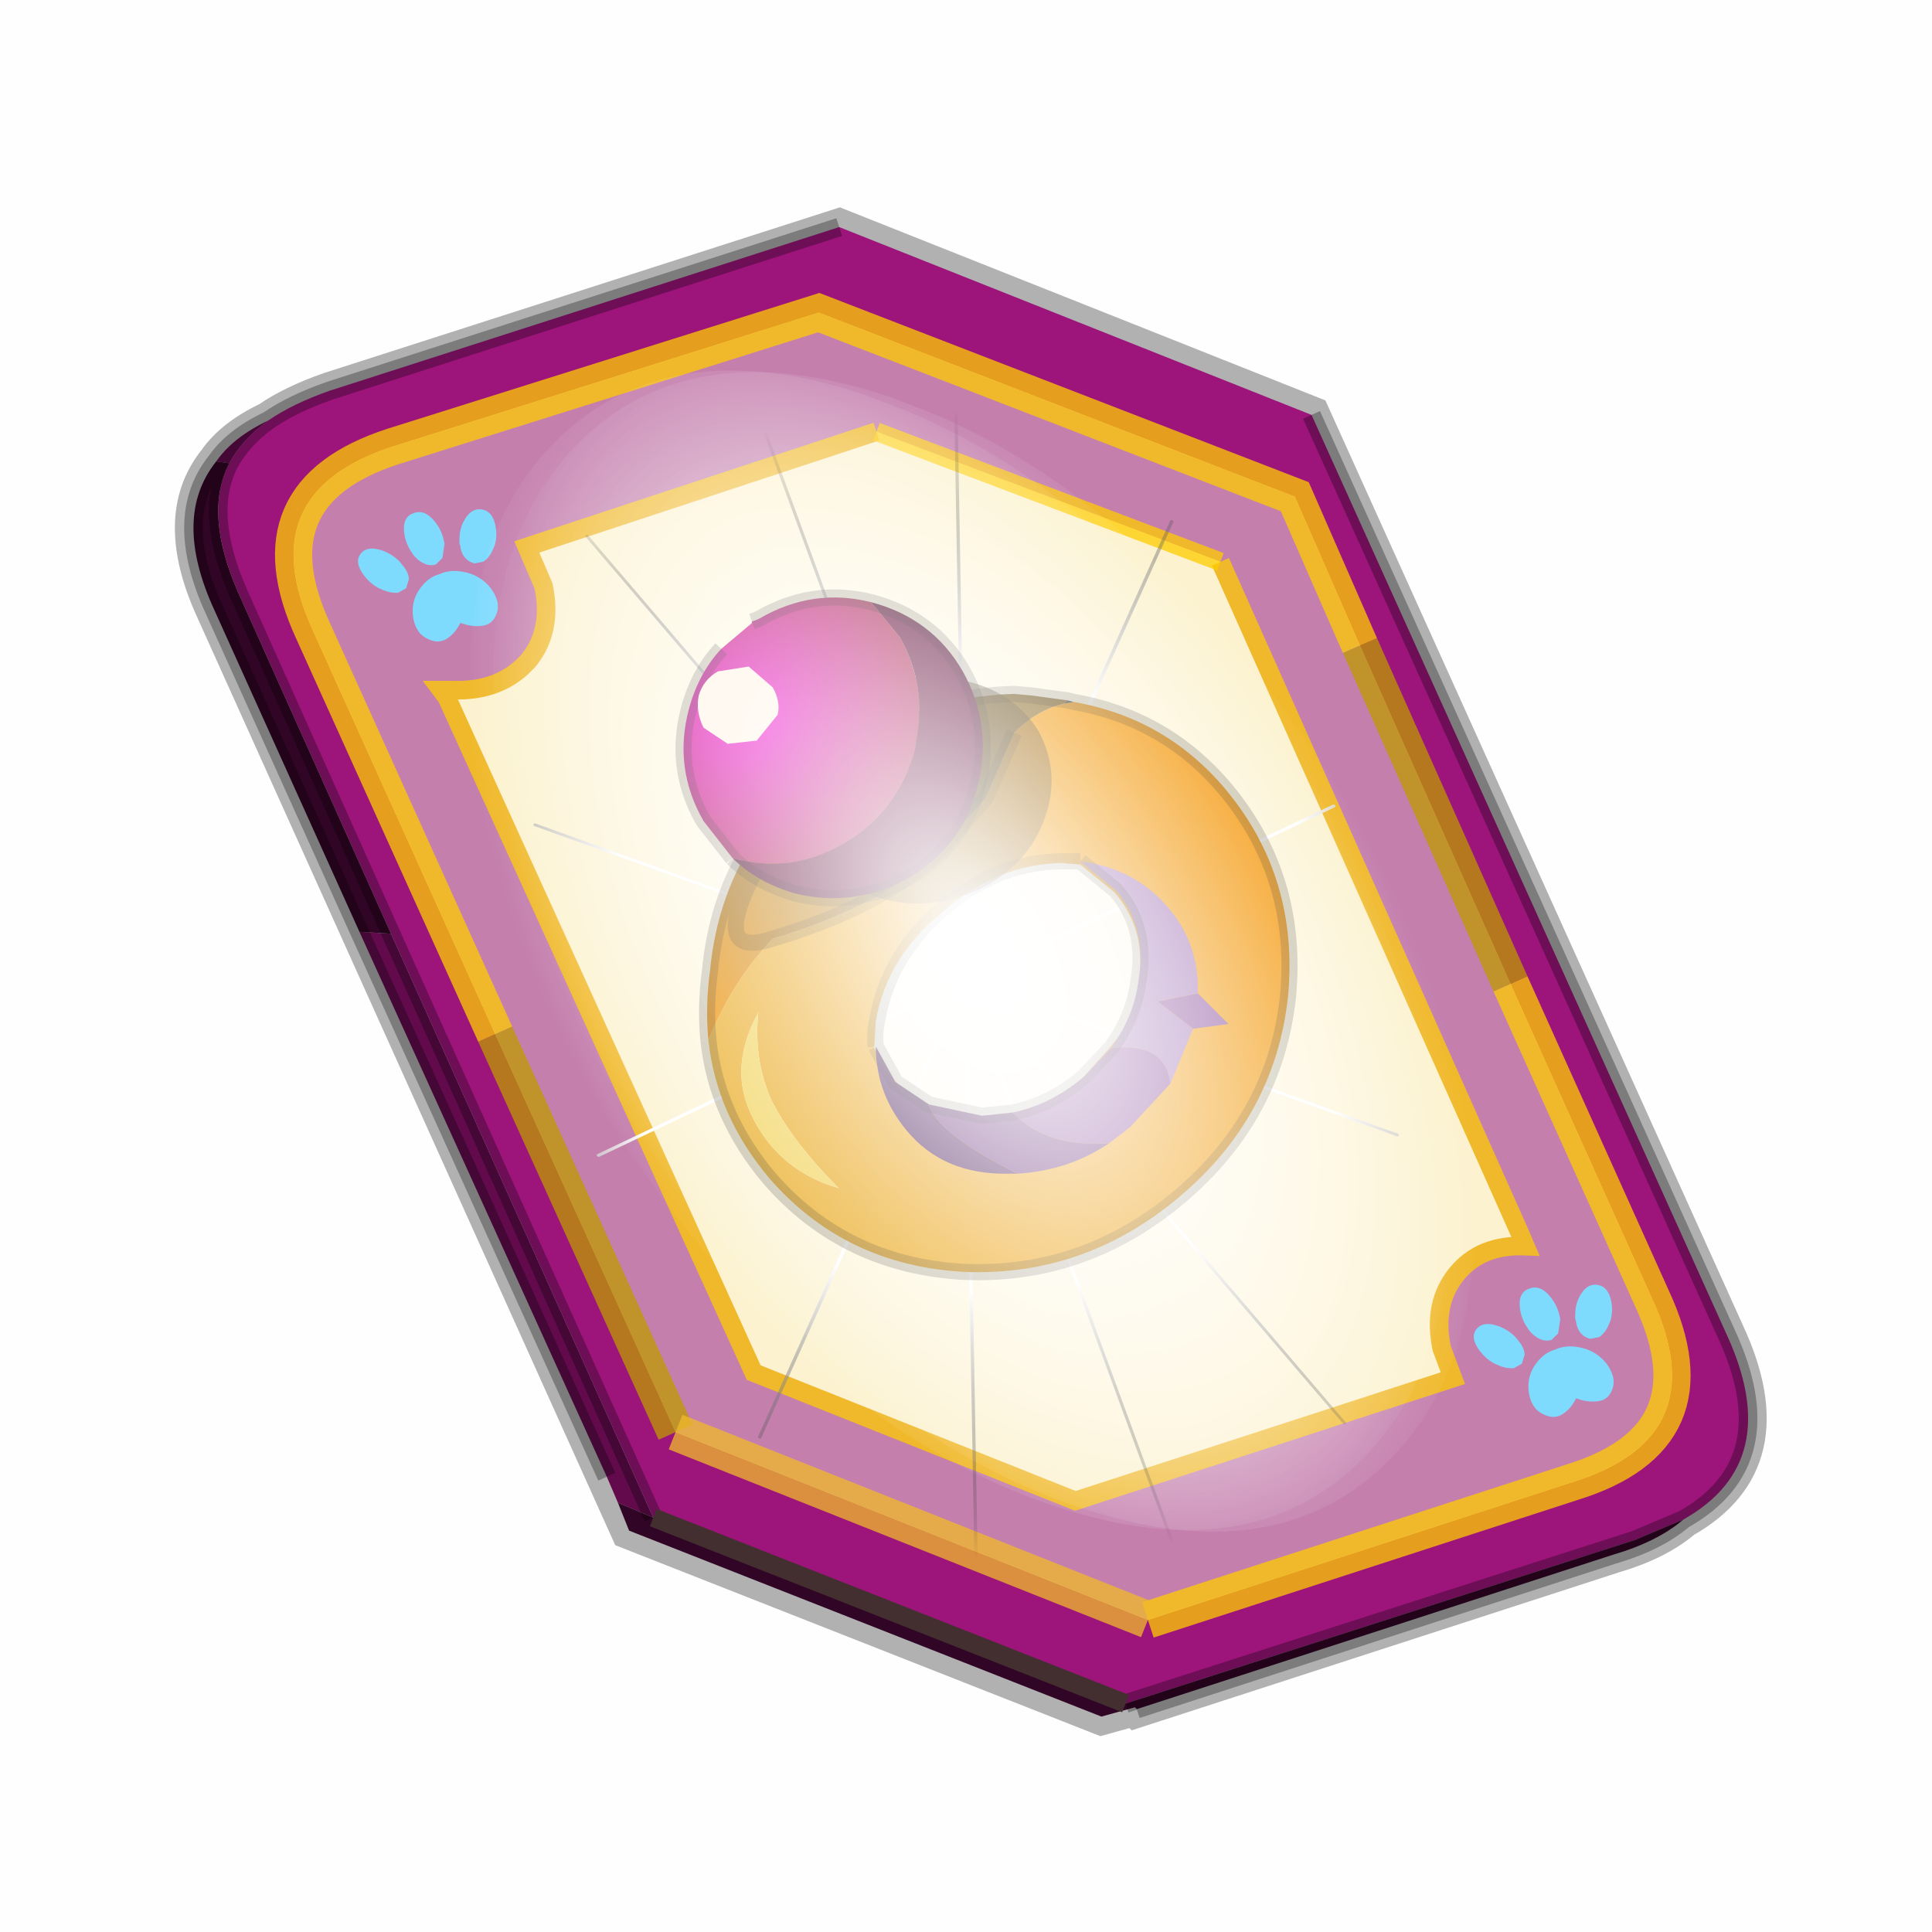
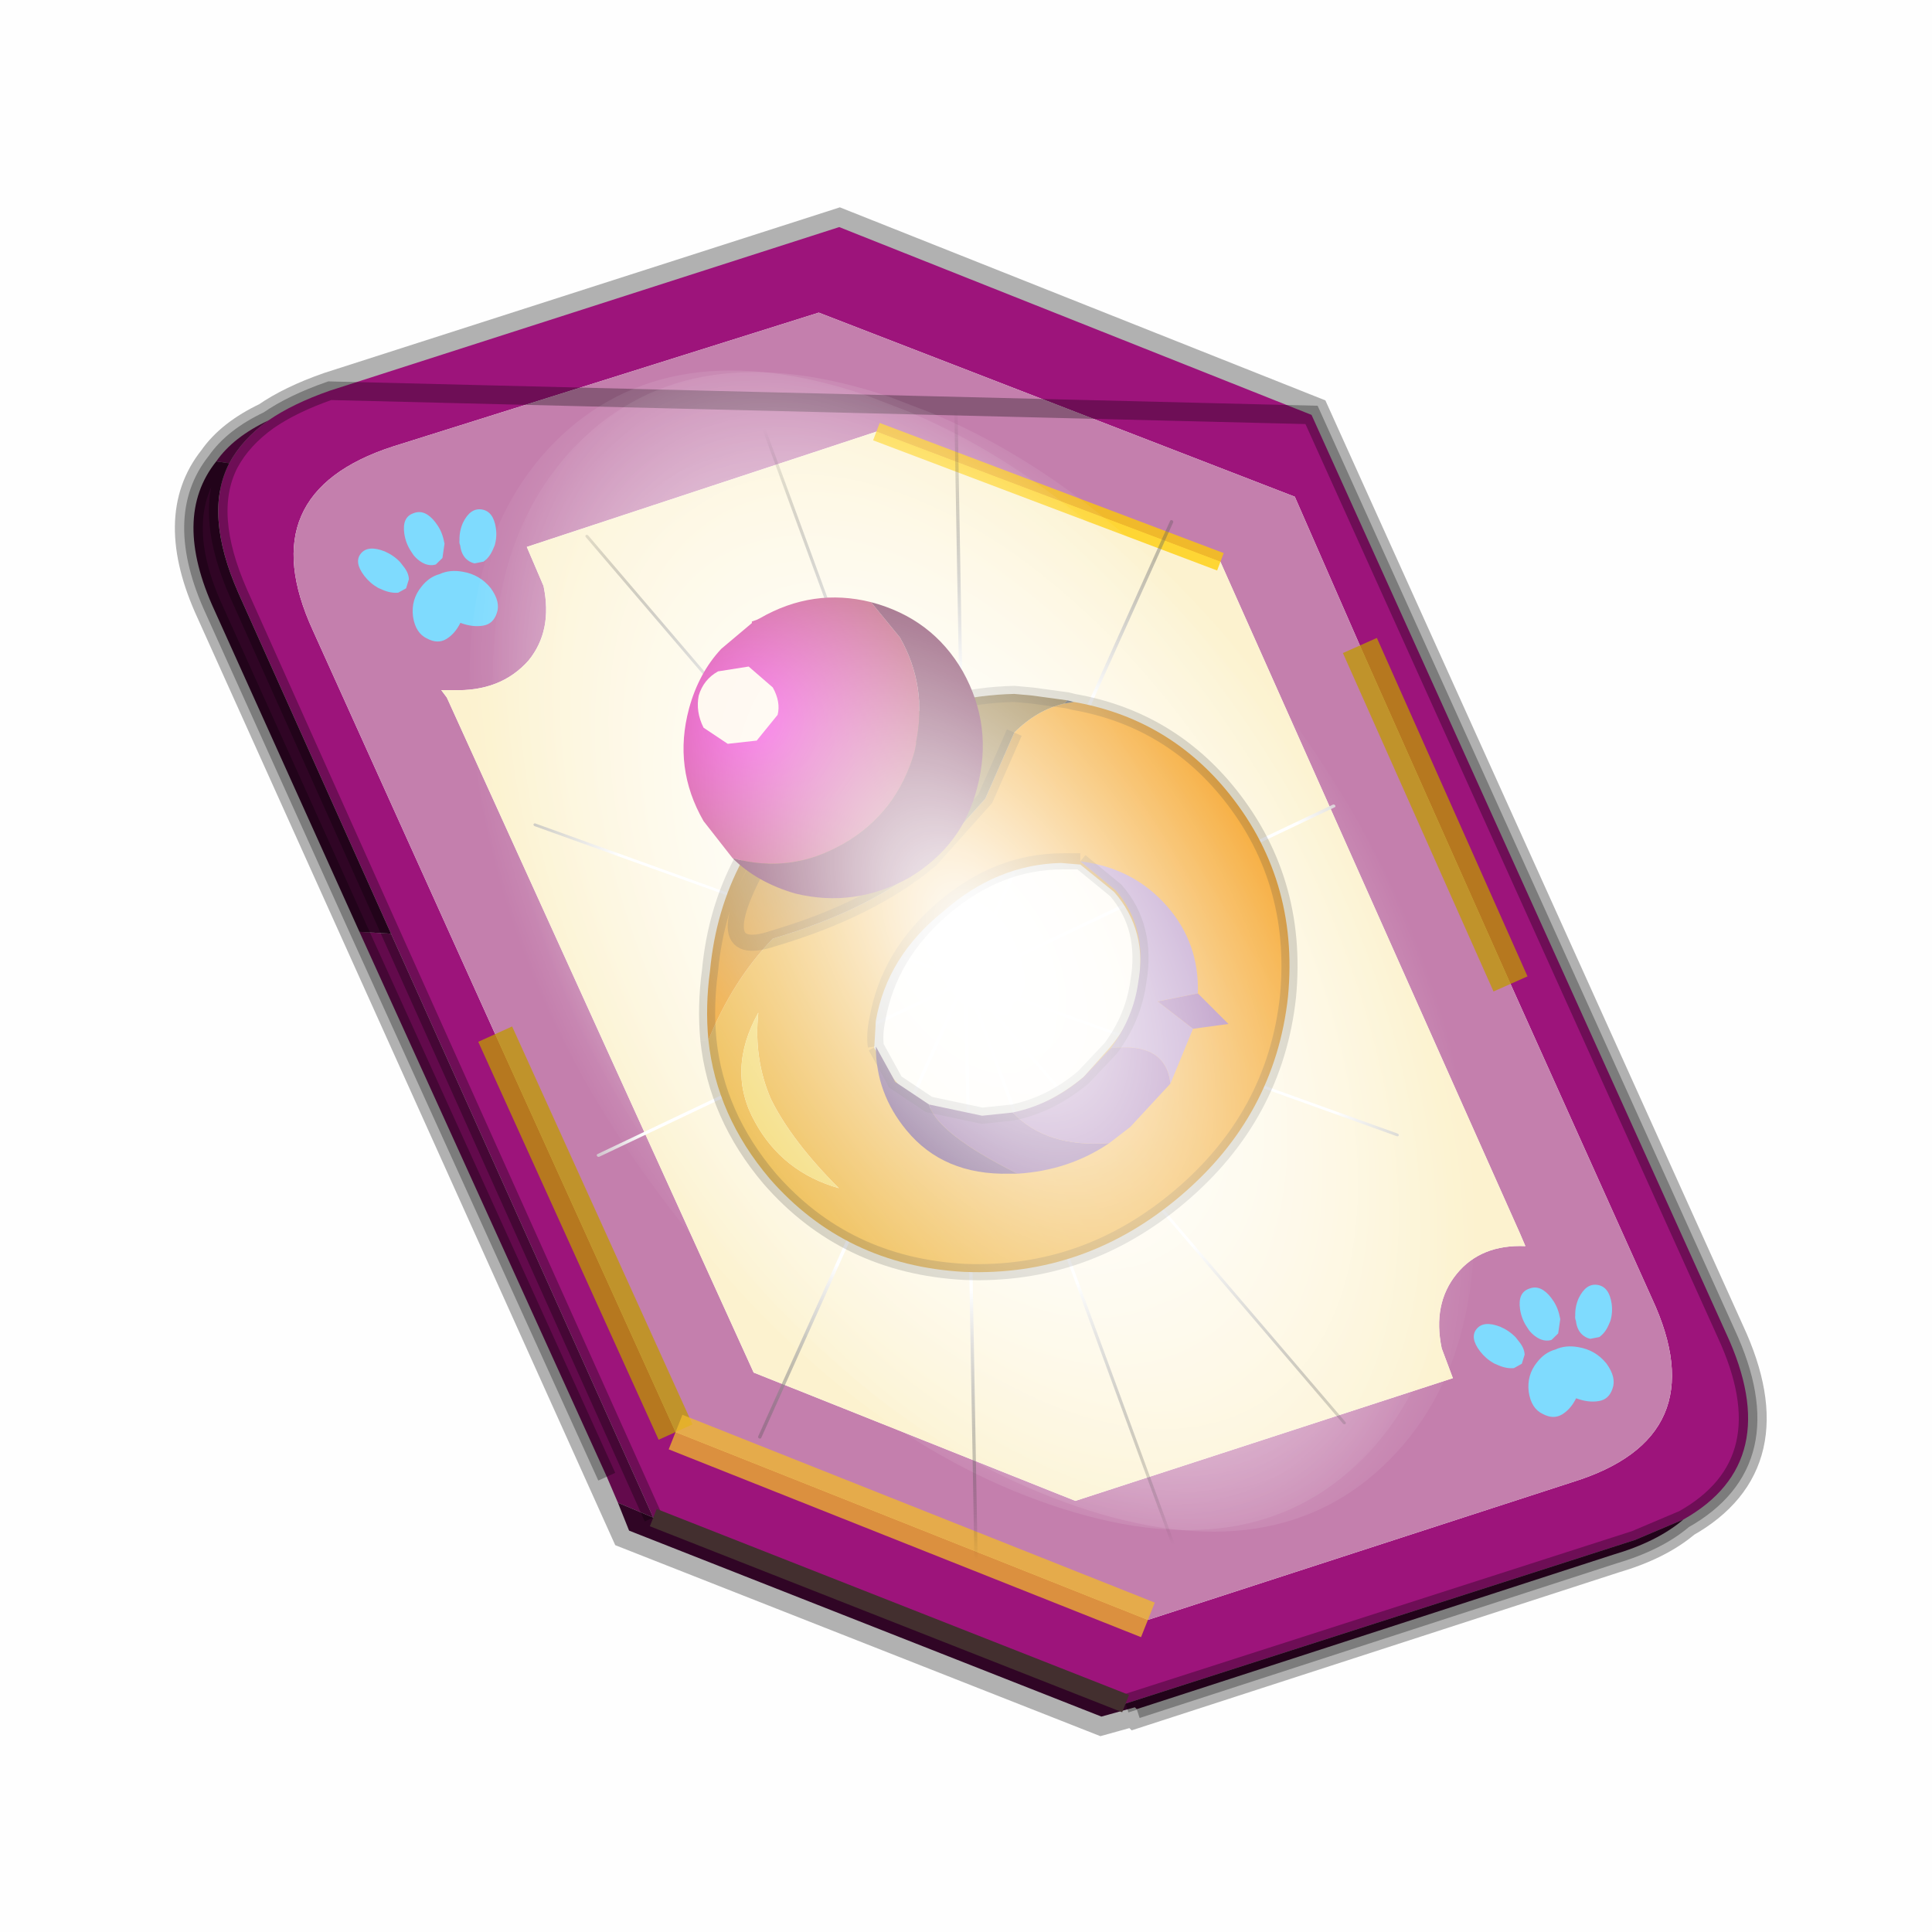
<svg xmlns="http://www.w3.org/2000/svg" xmlns:xlink="http://www.w3.org/1999/xlink" version="1.1" width="60px" height="60px" viewBox="0.0 0.0 60.0 60.0">
  <defs>
    <g id="c1">
      <path fill="#000000" fill-opacity="0.004" d="M0.0 0.0 L60.0 0.0 60.0 60.0 0.0 60.0 0.0 0.0" />
    </g>
    <g id="c2">
      <path fill="none" stroke="#000000" stroke-width="1.0" stroke-opacity="0.302" d="M0.7 12.25 Q-0.45 9.75 0.75 8.25 1.2 7.6 2.15 7.15 2.8 6.7 3.8 6.35 L17.5 1.95 30.2 7.0 41.35 31.7 Q42.95 35.15 40.2 36.7 39.5 37.3 38.3 37.65 L25.5 41.8 25.45 41.75 24.55 42.0 11.85 37.0 0.7 12.25" />
      <path fill="#9d147b" stroke="none" d="M35.55 22.3 L31.5 13.2 29.75 9.2 16.95 4.25 5.5 7.85 Q1.65 9.1 3.35 12.8 L8.25 23.65 13.1 34.35 25.8 39.4 37.2 35.7 Q41.1 34.5 39.35 30.75 L35.55 22.3 M5.45 20.95 L1.35 11.8 Q0.4 9.65 1.1 8.3 1.45 7.65 2.15 7.15 2.8 6.7 3.8 6.35 L17.5 1.95 30.2 7.0 41.35 31.7 Q42.95 35.15 40.2 36.7 L38.9 37.25 25.2 41.65 12.5 36.65 5.45 20.95" />
      <path fill="#c47fad" stroke="none" d="M31.5 13.2 L35.55 22.3 39.35 30.75 Q41.1 34.5 37.2 35.7 L25.8 39.4 13.1 34.35 8.25 23.65 3.35 12.8 Q1.65 9.1 5.5 7.85 L16.95 4.25 29.75 9.2 31.5 13.2 M18.5 7.45 L9.1 10.55 9.55 11.6 Q9.8 12.8 9.15 13.6 8.4 14.45 7.1 14.4 L6.8 14.4 6.95 14.6 15.2 32.75 23.85 36.2 34.0 32.9 33.7 32.1 Q33.45 30.9 34.1 30.1 34.75 29.3 35.95 29.35 L35.8 29.0 27.75 10.95 18.5 7.45" />
      <path fill="#fcf2cf" stroke="none" d="M27.75 10.95 L35.8 29.0 35.95 29.35 Q34.75 29.3 34.1 30.1 33.45 30.9 33.7 32.1 L34.0 32.9 23.85 36.2 15.2 32.75 6.95 14.6 6.8 14.4 7.1 14.4 Q8.4 14.45 9.15 13.6 9.8 12.8 9.55 11.6 L9.1 10.55 18.5 7.45 27.75 10.95" />
      <path fill="#630a4c" stroke="none" d="M1.1 8.3 L0.75 8.25 Q1.2 7.6 2.15 7.15 1.45 7.65 1.1 8.3 M4.6 20.9 L5.45 20.95 12.5 36.65 11.55 36.25 11.25 35.55 4.6 20.9" />
      <path fill="#300525" stroke="none" d="M1.1 8.3 Q0.4 9.65 1.35 11.8 L5.45 20.95 4.6 20.9 0.7 12.25 Q-0.45 9.75 0.75 8.25 L1.1 8.3 M12.5 36.65 L25.2 41.65 38.9 37.25 40.2 36.7 Q39.5 37.3 38.3 37.65 L25.5 41.8 25.45 41.75 24.55 42.0 11.85 37.0 11.55 36.25 12.5 36.65" />
      <path fill="none" stroke="#bf9900" stroke-width="1.0" stroke-opacity="0.749" d="M31.5 13.2 L35.55 22.3 M13.1 34.35 L8.25 23.65" />
-       <path fill="none" stroke="#ffcc00" stroke-width="1.0" stroke-opacity="0.749" d="M35.55 22.3 L39.35 30.75 Q41.1 34.5 37.2 35.7 L25.8 39.4 M8.25 23.65 L3.35 12.8 Q1.65 9.1 5.5 7.85 L16.95 4.25 29.75 9.2 31.5 13.2" />
-       <path fill="none" stroke="#f0b92b" stroke-width="0.5" d="M27.75 10.95 L35.8 29.0 35.95 29.35 Q34.75 29.3 34.1 30.1 33.45 30.9 33.7 32.1 L34.0 32.9 23.85 36.2 15.2 32.75 6.95 14.6 6.8 14.4 7.1 14.4 Q8.4 14.45 9.15 13.6 9.8 12.8 9.55 11.6 L9.1 10.55 18.5 7.45" />
-       <path fill="none" stroke="#000000" stroke-width="0.5" stroke-opacity="0.302" d="M5.45 20.95 L1.35 11.8 Q0.4 9.65 1.1 8.3 M0.75 8.25 Q-0.45 9.75 0.7 12.25 L4.6 20.9 M5.45 20.95 L12.5 36.65 M25.2 41.65 L38.9 37.25 40.2 36.7 Q42.95 35.15 41.35 31.7 L30.2 7.0 M17.5 1.95 L3.8 6.35 Q2.8 6.7 2.15 7.15 1.45 7.65 1.1 8.3 M0.75 8.25 Q1.2 7.6 2.15 7.15 M11.25 35.55 L4.6 20.9 M25.5 41.8 L38.3 37.65 Q39.5 37.3 40.2 36.7" />
+       <path fill="none" stroke="#000000" stroke-width="0.5" stroke-opacity="0.302" d="M5.45 20.95 L1.35 11.8 Q0.4 9.65 1.1 8.3 M0.75 8.25 Q-0.45 9.75 0.7 12.25 L4.6 20.9 M5.45 20.95 L12.5 36.65 M25.2 41.65 L38.9 37.25 40.2 36.7 Q42.95 35.15 41.35 31.7 L30.2 7.0 L3.8 6.35 Q2.8 6.7 2.15 7.15 1.45 7.65 1.1 8.3 M0.75 8.25 Q1.2 7.6 2.15 7.15 M11.25 35.55 L4.6 20.9 M25.5 41.8 L38.3 37.65 Q39.5 37.3 40.2 36.7" />
      <path fill="none" stroke="#ffcc00" stroke-width="0.5" stroke-opacity="0.749" d="M18.5 7.45 L27.75 10.95" />
      <path fill="none" stroke="#f0b92b" stroke-width="1.0" stroke-opacity="0.749" d="M25.8 39.4 L13.1 34.35" />
      <path fill="none" stroke="#432f2f" stroke-width="0.5" d="M12.5 36.65 L25.2 41.65" />
    </g>
    <g id="c3">
      <path fill="#7fdbfe" stroke="none" d="M10.75 4.9 Q10.75 4.6 10.9 4.35 11.25 3.45 11.95 2.75 13.3 1.5 14.35 2.1 15.4 2.7 14.95 4.45 14.7 5.4 14.1 6.15 L13.75 6.5 Q13.1 7.15 12.35 7.35 L11.4 7.2 Q10.95 6.9 10.75 6.4 10.5 5.75 10.75 4.9 M7.5 5.9 Q7.0 5.85 6.6 5.5 6.05 5.0 5.8 4.15 L5.7 3.6 Q5.55 2.65 5.8 1.7 6.25 0.0 7.5 0.0 L7.6 0.0 Q8.85 0.0 9.3 1.7 9.55 2.65 9.4 3.6 L9.3 4.15 8.5 5.5 7.6 5.9 7.5 5.9 M4.35 4.9 Q4.6 5.75 4.35 6.4 L3.7 7.2 2.75 7.35 Q2.0 7.15 1.35 6.5 L1.0 6.15 Q0.4 5.4 0.15 4.45 -0.3 2.7 0.75 2.1 1.8 1.5 3.15 2.75 3.85 3.45 4.2 4.35 L4.35 4.9 M5.5 13.7 Q4.45 13.9 3.65 12.95 2.75 12.0 3.2 10.25 3.7 8.5 5.25 7.6 6.4 6.9 7.55 7.0 8.75 6.9 9.9 7.6 11.45 8.5 11.95 10.25 12.35 12.0 11.5 12.95 10.7 13.9 9.65 13.7 8.55 13.5 7.55 12.6 6.55 13.5 5.5 13.7" />
    </g>
    <g id="c4">
      <g>
        <use transform="matrix(1.0,0.0,0.0,1.0,0.0,0.0)" xlink:href="#c3" />
      </g>
    </g>
    <radialGradient gradientUnits="userSpaceOnUse" r="819.2" cx="0" cy="0" spreadMethod="pad" gradientTransform="matrix(0.091,0.0,0.0,0.091,0.6,3.4)" id="gradient1">
      <stop offset="0.0" stop-color="#ffffff" />
      <stop offset="1.0" stop-color="#ffffff" stop-opacity="0.0" />
    </radialGradient>
    <g id="c5">
      <path stroke="none" fill="url(#gradient1)" d="M36.65 -54.65 Q60.05 -42.0 69.75 -17.95 80.55 8.9 68.0 34.1 55.45 59.35 26.8 68.2 -1.8 77.05 -29.7 64.3 -57.6 51.6 -68.45 24.75 -79.3 -2.05 -66.75 -27.25 L-66.7 -27.3 Q-54.1 -52.5 -25.5 -61.4 3.1 -70.2 31.0 -57.5 L36.65 -54.65" />
    </g>
    <g id="c6">
      <g>
        <use transform="matrix(1.0,0.0,0.0,1.0,0.0,0.0)" xlink:href="#c5" />
      </g>
    </g>
    <radialGradient gradientUnits="userSpaceOnUse" r="819.2" cx="0" cy="0" spreadMethod="pad" gradientTransform="matrix(0.209,0.0,0.0,0.177,67.15,107.2)" id="gradient2">
      <stop offset="0.357" stop-color="#ffffff" />
      <stop offset="0.671" stop-opacity="0.0" />
    </radialGradient>
    <g id="c7">
      <path fill="none" stroke-linejoin="round" stroke-linecap="round" stroke="url(#gradient2)" stroke-width="0.5" d="M136.55 165.8 L68.6 106.0 68.4 106.0 118.25 201.5 M68.3 105.8 L68.35 105.8 68.3 105.8 68.3 105.85 68.4 106.0 68.3 106.0 86.55 211.5 M68.3 105.8 L68.3 105.85 68.3 106.0 68.15 105.95 18.25 151.55 M68.3 105.85 L68.25 105.85 68.3 106.0 50.0 193.2 M68.25 105.85 L68.15 105.95 0.05 97.7 M68.3 105.85 L68.25 105.8 68.25 105.85 M68.25 105.8 L68.2 105.7 0.0 45.7 M68.3 105.8 L68.25 105.75 68.25 105.8 M68.25 105.75 L68.2 105.7 18.25 10.05 M68.6 106.0 L68.35 105.8 118.25 60.15 M86.6 18.35 L68.3 105.8 M136.6 114.25 L68.6 106.0 M68.25 105.75 L49.95 0.05" />
    </g>
    <g id="c8">
      <g>
        <use transform="matrix(1.0,0.0,0.0,1.0,0.0,0.0)" xlink:href="#c7" />
      </g>
    </g>
    <g id="c9">
      <g>
        <use transform="matrix(1.0,0.0,0.0,1.0,0.0,0.0)" xlink:href="#c2" />
      </g>
      <g>
        <use transform="matrix(0.239,-0.087,0.1,0.234,34.25,31.15)" xlink:href="#c4" />
      </g>
      <g>
        <use transform="matrix(0.239,-0.087,0.1,0.234,4.25,10.3)" xlink:href="#c4" />
      </g>
      <g>
        <use transform="matrix(0.141,-0.038,0.111,0.226,20.25,20.65)" filter="url(#filter7)" xlink:href="#c6" />
      </g>
      <g>
        <use transform="matrix(-0.155,0.051,0.084,0.147,22.6,3.15)" filter="url(#filter8)" xlink:href="#c8" />
      </g>
    </g>
    <filter id="filter7">
      <feColorMatrix in="SourceGraphic" type="matrix" values="0.0 0.0 0.0 0.0 0.797 0.0 0.0 0.0 0.0 0.598 0.0 0.0 0.0 0.0 0.199 0.0 0.0 0.0 1.0 0.0" result="cxform" />
      <feComposite operator="in" in2="SourceGraphic" result="color-xform" />
    </filter>
    <filter id="filter8">
      <feColorMatrix in="SourceGraphic" type="matrix" values="0.0 0.0 0.0 0.0 0.996 0.0 0.0 0.0 0.0 0.996 0.0 0.0 0.0 0.0 0.996 0.0 0.0 0.0 1.0 0.0" result="cxform" />
      <feComposite operator="in" in2="SourceGraphic" result="color-xform" />
    </filter>
    <linearGradient gradientUnits="userSpaceOnUse" x1="-819.2" x2="819.2" spreadMethod="pad" gradientTransform="matrix(0.01,-0.006,0.005,0.008,31.4,31.4)" id="gradient3">
      <stop offset="0.0" stop-color="#eab131" />
      <stop offset="1.0" stop-color="#f49302" />
    </linearGradient>
    <linearGradient gradientUnits="userSpaceOnUse" x1="-819.2" x2="819.2" spreadMethod="pad" gradientTransform="matrix(0.005,-0.004,0.002,0.002,24.6,27.3)" id="gradient4">
      <stop offset="0.0" stop-color="#f39404" />
      <stop offset="1.0" stop-color="#8a6923" />
    </linearGradient>
    <radialGradient gradientUnits="userSpaceOnUse" r="819.2" cx="0" cy="0" spreadMethod="pad" gradientTransform="matrix(0.006,-0.003,0.003,0.006,23.45,22.4)" id="gradient5">
      <stop offset="0.0" stop-color="#f404d7" />
      <stop offset="1.0" stop-color="#a82e4d" />
    </radialGradient>
    <g id="c10">
      <path stroke="none" fill="url(#gradient3)" d="M32.95 26.8 Q30.95 26.85 29.3 28.3 27.55 29.7 27.2 31.7 L27.15 32.55 27.75 33.5 Q28.75 34.75 30.45 34.75 32.2 34.65 33.65 33.45 L34.45 32.55 Q35.2 31.7 35.35 30.6 35.65 28.9 34.6 27.7 L33.55 26.85 32.95 26.8 M24.0 29.15 Q27.05 28.25 28.9 26.7 L30.6 24.8 31.5 22.75 Q32.2 22.05 33.05 21.85 L33.35 21.8 Q36.2 22.3 38.05 24.5 40.35 27.25 40.0 30.95 39.6 34.65 36.65 37.15 33.7 39.65 29.95 39.5 26.25 39.3 23.9 36.6 22.25 34.65 22.0 32.3 22.75 30.45 24.0 29.15 M26.05 36.9 Q24.6 35.45 23.95 34.15 23.4 32.9 23.55 31.45 22.55 33.25 23.45 34.85 24.3 36.4 26.05 36.9" />
      <path stroke="none" fill="url(#gradient4)" d="M31.5 22.75 L30.6 24.8 28.9 26.7 Q27.05 28.25 24.0 29.15 22.75 30.45 22.0 32.3 21.9 31.25 22.05 30.15 22.4 26.4 25.35 23.95 L25.45 23.8 27.45 22.55 Q29.35 21.6 31.5 21.55 L32.05 21.6 33.15 21.75 33.05 21.85 Q32.2 22.05 31.5 22.75 M25.85 26.1 Q25.95 28.25 29.55 23.8 30.0 23.15 29.7 22.85 L28.55 22.75 Q26.35 23.4 23.9 26.25 21.75 29.9 24.0 29.15 21.75 29.9 23.9 26.25 26.35 23.4 28.55 22.75 L29.7 22.85 Q30.0 23.15 29.55 23.8 25.95 28.25 25.85 26.1" />
      <path fill="#444444" stroke="none" d="M33.35 21.8 L33.05 21.85 33.15 21.75 33.35 21.8" />
      <path fill="#f2d562" stroke="none" d="M26.05 36.9 Q24.3 36.4 23.45 34.85 22.55 33.25 23.55 31.45 23.4 32.9 23.95 34.15 24.6 35.45 26.05 36.9" />
      <path fill="none" stroke="#000000" stroke-width="0.5" stroke-opacity="0.2" d="M31.5 22.75 L30.6 24.8 28.9 26.7 Q27.05 28.25 24.0 29.15 21.75 29.9 23.9 26.25 26.35 23.4 28.55 22.75 L29.7 22.85 Q30.0 23.15 29.55 23.8 25.95 28.25 25.85 26.1 M22.0 32.3 Q22.25 34.65 23.9 36.6 26.25 39.3 29.95 39.5 33.7 39.65 36.65 37.15 39.6 34.65 40.0 30.95 40.35 27.25 38.05 24.5 36.2 22.3 33.35 21.8 L33.15 21.75 32.05 21.6 31.5 21.55 Q29.35 21.6 27.45 22.55 L25.45 23.8 25.35 23.95 Q22.4 26.4 22.05 30.15 21.9 31.25 22.0 32.3" />
      <path fill="#6d367e" stroke="none" d="M34.45 35.5 Q33.2 36.35 31.6 36.45 29.1 35.2 28.85 34.3 L30.5 34.65 31.45 34.55 Q32.5 35.65 34.45 35.5" />
      <path fill="#4d205d" stroke="none" d="M31.6 36.45 L31.35 36.45 Q29.3 36.5 28.15 35.1 27.2 33.95 27.2 32.5 L27.75 33.5 27.8 33.6 28.85 34.3 Q29.1 35.2 31.6 36.45" />
      <path fill="#8e559f" stroke="none" d="M37.2 30.85 L38.15 31.8 37.05 31.95 35.95 31.1 37.2 30.85 M36.35 33.65 L35.1 35.0 34.45 35.5 Q32.5 35.65 31.45 34.55 32.65 34.3 33.65 33.45 L34.5 32.55 Q36.2 32.35 36.35 33.65" />
      <path fill="#a57ab8" stroke="none" d="M33.55 26.75 Q35.2 26.95 36.25 28.15 37.25 29.3 37.2 30.85 L35.95 31.1 37.05 31.95 36.35 33.65 Q36.2 32.35 34.5 32.55 35.2 31.6 35.35 30.5 35.65 28.8 34.65 27.65 L33.55 26.75" />
      <path fill="none" stroke="#000000" stroke-width="0.5" stroke-opacity="0.2" d="M27.2 32.5 Q27.15 32.1 27.25 31.65 27.6 29.65 29.3 28.2 31.0 26.75 33.0 26.75 L33.55 26.75 M27.2 32.5 L27.75 33.5 27.8 33.6 28.85 34.3 30.5 34.65 31.45 34.55 Q32.65 34.3 33.65 33.45 L34.5 32.55 Q35.2 31.6 35.35 30.5 35.65 28.8 34.65 27.65 L33.55 26.75" />
-       <path fill="#432f12" fill-opacity="0.451" d="M32.45 25.4 Q31.95 26.8 30.55 27.55 29.05 28.3 27.55 27.95 26.1 27.6 25.35 26.3 24.65 25.05 25.1 23.7 25.6 22.3 27.05 21.55 28.5 20.8 30.0 21.15 31.5 21.5 32.25 22.7 32.95 24.0 32.45 25.4" />
      <path stroke="none" fill="url(#gradient5)" d="M23.35 19.3 L23.5 19.25 23.6 19.2 Q25.25 18.25 27.05 18.7 L27.95 19.8 Q28.8 21.3 28.45 23.05 L28.45 23.1 28.4 23.35 Q27.85 25.25 26.2 26.2 24.55 27.15 22.75 26.65 L21.85 25.5 Q20.9 23.85 21.4 22.0 21.7 20.9 22.4 20.15 L23.35 19.35 23.35 19.3" />
      <path fill="#65123d" stroke="none" d="M22.75 26.65 Q24.55 27.15 26.2 26.2 27.85 25.25 28.4 23.35 L28.45 23.1 28.45 23.05 Q28.8 21.3 27.95 19.8 L27.05 18.7 Q28.95 19.2 29.9 20.85 30.85 22.55 30.35 24.45 29.9 26.25 28.25 27.25 26.55 28.2 24.7 27.75 23.5 27.4 22.75 26.65" />
-       <path fill="none" stroke="#000000" stroke-width="0.5" stroke-opacity="0.2" d="M27.05 18.7 Q25.25 18.25 23.6 19.2 L23.5 19.25 23.35 19.3 M22.4 20.15 Q21.7 20.9 21.4 22.0 20.9 23.85 21.85 25.5 L22.75 26.65 M27.05 18.7 Q28.95 19.2 29.9 20.85 30.85 22.55 30.35 24.45 29.9 26.25 28.25 27.25 26.55 28.2 24.7 27.75 23.5 27.4 22.75 26.65" />
      <path fill="#fff4e6" stroke="none" d="M24.15 22.2 L23.5 23.0 22.6 23.1 21.85 22.6 Q21.6 22.1 21.7 21.6 21.85 21.1 22.3 20.85 L23.25 20.7 24.0 21.35 Q24.25 21.8 24.15 22.2" />
    </g>
    <filter id="filter12">
      <feColorMatrix in="SourceGraphic" type="matrix" values="1.0 0.0 0.0 0.0 0.0 0.0 1.0 0.0 0.0 0.0 0.0 0.0 1.0 0.0 0.0 0.0 0.0 0.0 0.23 0.0" result="cxform" />
      <feComposite operator="in" in2="SourceGraphic" result="color-xform" />
    </filter>
  </defs>
  <g>
    <g>
      <use transform="matrix(1.0,0.0,0.0,1.0,0.0,0.0)" xlink:href="#c1" />
    </g>
    <g>
      <use transform="matrix(1.155,0.0,0.0,1.155,5.85,4.8)" xlink:href="#c9" />
    </g>
    <g>
      <use transform="matrix(1.0,0.0,0.0,1.0,0.0,0.0)" xlink:href="#c10" />
    </g>
    <g>
      <use transform="matrix(0.163,-0.044,0.129,0.261,30.0,28.7)" filter="url(#filter12)" xlink:href="#c6" />
    </g>
  </g>
</svg>